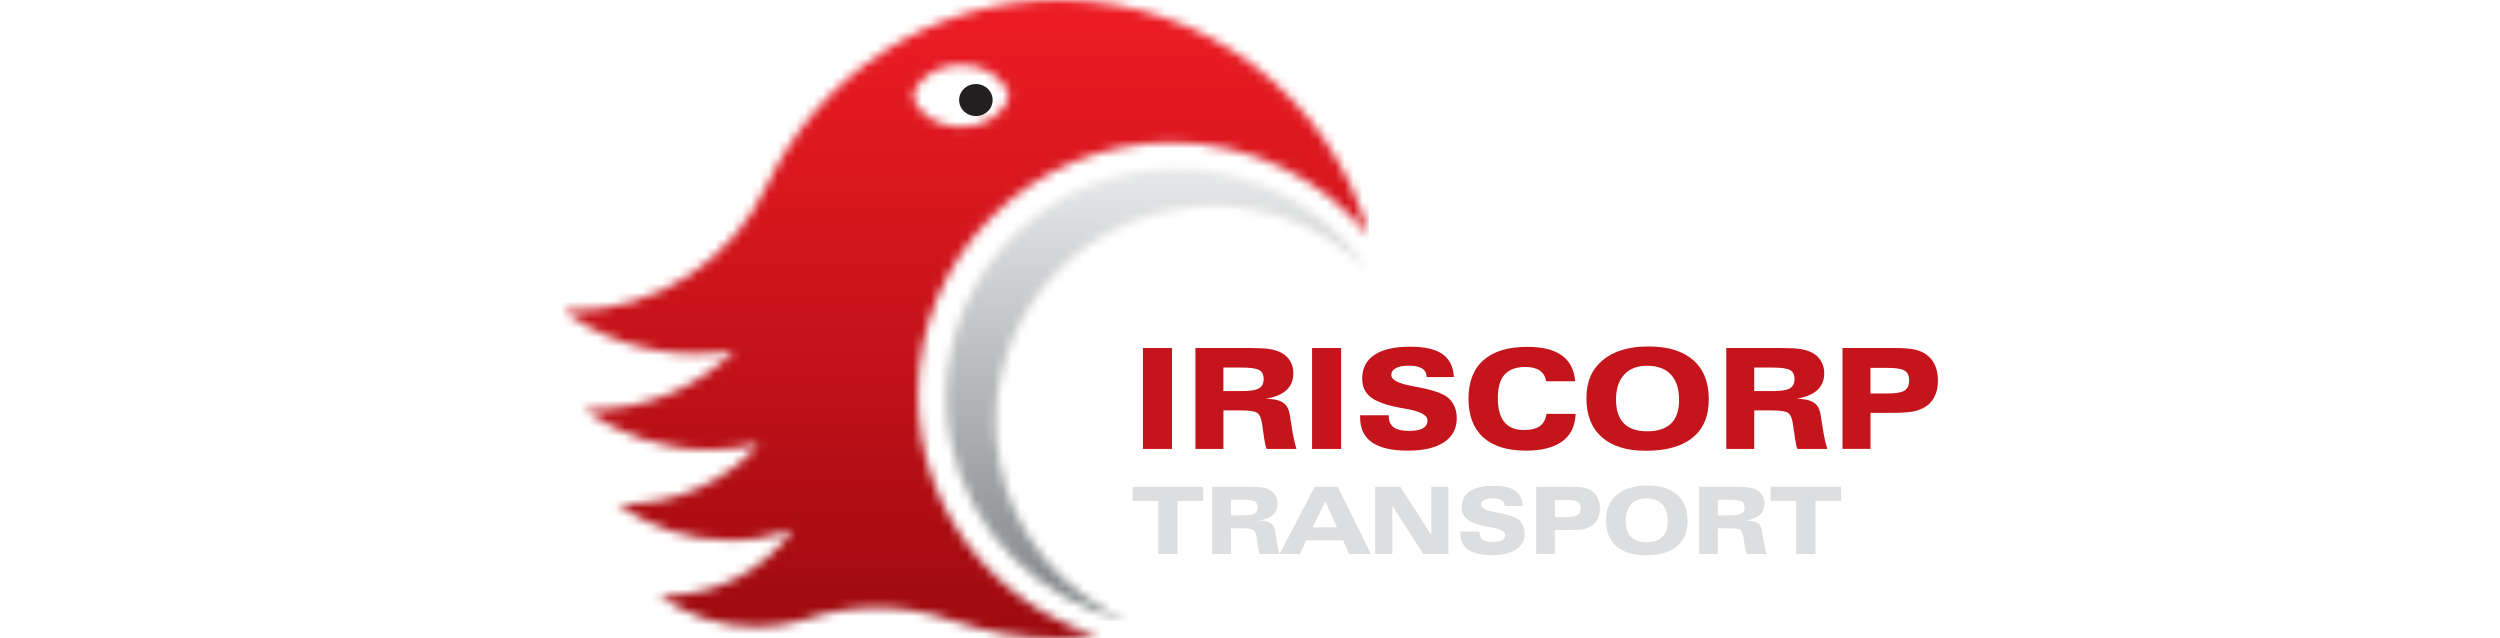
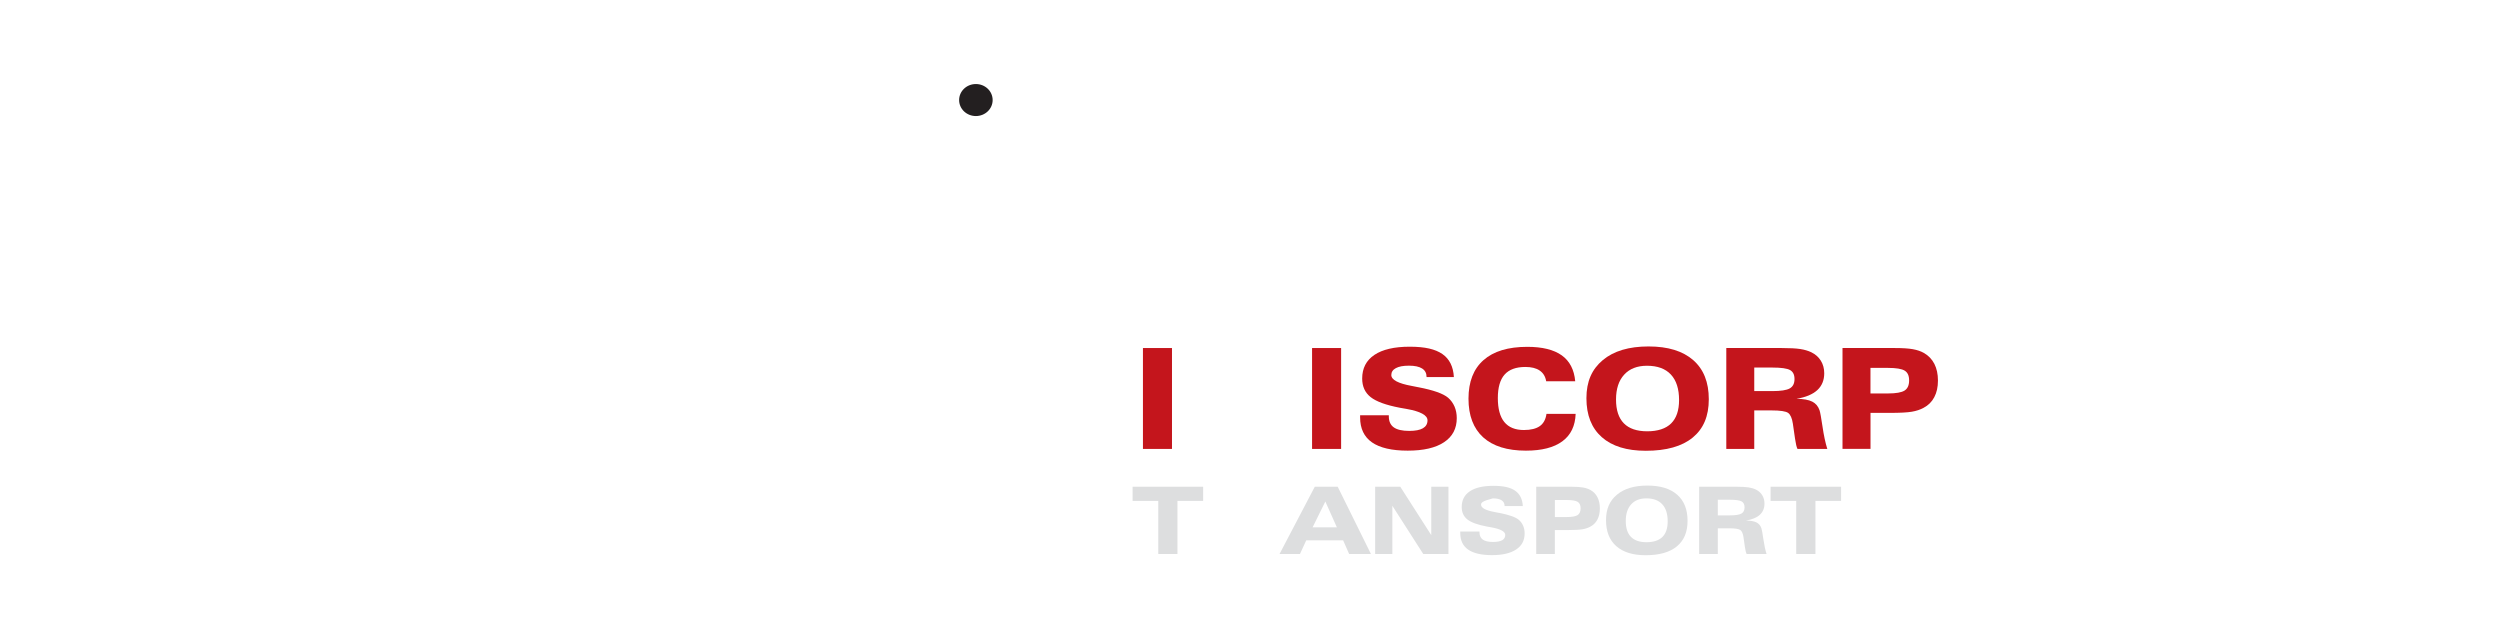
<svg xmlns="http://www.w3.org/2000/svg" width="278" height="71" viewBox="0 0 278 71" fill="none">
  <g clip-path="url(#clip0_1690_64)">
    <mask id="mask0_1690_64" style="mask-type:luminance" maskUnits="userSpaceOnUse" x="105" y="18" width="48" height="51">
      <path d="M111.144 51.382C108.676 38.33 117.321 25.758 130.459 23.301C138.653 21.769 146.655 24.539 152.122 30.004C146.587 21.802 136.492 17.213 126.103 19.15C112.203 21.745 103.051 35.045 105.667 48.855C107.622 59.17 115.591 66.853 125.294 68.996C118.188 65.925 112.682 59.523 111.144 51.378" fill="white" />
    </mask>
    <g mask="url(#mask0_1690_64)">
-       <path d="M152.122 17.213H103.056V69H152.122V17.213Z" fill="url(#paint0_linear_1690_64)" />
-     </g>
+       </g>
    <mask id="mask1_1690_64" style="mask-type:luminance" maskUnits="userSpaceOnUse" x="62" y="0" width="91" height="71">
-       <path d="M117.737 0C103.396 0 91.034 8.397 85.346 20.507H85.341C81.522 28.795 73.128 34.565 63.353 34.565C63.065 34.565 62.787 34.531 62.505 34.522C66.697 37.54 71.839 39.334 77.411 39.334C78.868 39.334 80.291 39.211 81.681 38.977C77.579 43.028 71.934 45.542 65.691 45.542C65.423 45.542 65.159 45.508 64.891 45.504C68.83 48.336 73.659 50.026 78.897 50.026C80.808 50.026 82.663 49.788 84.445 49.369C80.708 53.472 75.322 56.057 69.309 56.057C69.064 56.057 68.83 56.029 68.59 56.024C72.136 58.576 76.487 60.094 81.201 60.094C83.631 60.094 85.96 59.69 88.135 58.952C84.939 63.355 79.75 66.23 73.865 66.23C73.655 66.23 73.454 66.206 73.247 66.202C76.3 68.396 80.042 69.705 84.1 69.705C85.897 69.705 87.622 69.439 89.261 68.967C91.853 68.077 94.618 67.573 97.512 67.573C100.406 67.573 103.315 68.106 105.964 69.039H106.075C109.731 70.3 113.645 71 117.737 71C119.223 71 120.684 70.9 122.122 70.724C110.521 67.239 102.069 56.543 102.069 43.88C102.069 28.39 114.709 15.833 130.306 15.833C139.156 15.833 147.052 19.884 152.227 26.22C148.121 11.115 134.239 0 117.737 0ZM106.865 14.138C104.201 14.138 101.992 12.639 101.537 10.663C101.992 8.688 104.206 7.188 106.865 7.188C109.524 7.188 111.738 8.688 112.193 10.663C111.738 12.639 109.524 14.138 106.865 14.138Z" fill="white" />
-     </mask>
+       </mask>
    <g mask="url(#mask1_1690_64)">
      <path d="M152.227 0H62.5V71H152.227V0Z" fill="url(#paint1_linear_1690_64)" />
    </g>
    <path d="M108.518 9.345C107.488 9.345 106.654 10.14 106.654 11.125C106.654 12.111 107.488 12.905 108.518 12.905C109.549 12.905 110.382 12.111 110.382 11.125C110.382 10.14 109.549 9.345 108.518 9.345Z" fill="#231F20" />
    <path d="M130.325 38.701H127.095V49.921H130.325V38.701Z" fill="#C4151C" />
-     <path d="M132.931 49.921V38.701H139.093C139.999 38.701 140.684 38.739 141.154 38.811C141.623 38.882 142.035 39.006 142.385 39.172C142.845 39.396 143.2 39.71 143.449 40.115C143.698 40.52 143.823 40.986 143.823 41.51C143.823 42.286 143.564 42.909 143.056 43.381C142.543 43.852 141.772 44.175 140.742 44.347C141.518 44.356 142.103 44.461 142.495 44.661C142.888 44.861 143.161 45.19 143.31 45.637C143.387 45.87 143.492 46.47 143.636 47.432C143.775 48.393 143.952 49.226 144.168 49.921H140.852C140.751 49.721 140.66 49.34 140.579 48.769C140.569 48.698 140.56 48.641 140.555 48.603L140.339 47.113C140.248 46.503 140.071 46.103 139.812 45.918C139.553 45.732 138.931 45.637 137.948 45.637H136.046V49.921H132.936H132.931ZM136.041 40.867V43.49H138.044C138.988 43.49 139.64 43.39 139.989 43.19C140.344 42.99 140.517 42.643 140.517 42.152C140.517 41.662 140.354 41.343 140.028 41.153C139.702 40.967 139.041 40.872 138.044 40.872H136.041V40.867Z" fill="#C4151C" />
    <path d="M149.132 38.701H145.902V49.921H149.132V38.701Z" fill="#C4151C" />
    <path d="M151.235 46.18H154.436V46.294C154.436 46.846 154.618 47.256 154.987 47.522C155.356 47.784 155.926 47.917 156.698 47.917C157.383 47.917 157.896 47.817 158.231 47.622C158.566 47.427 158.739 47.132 158.739 46.741C158.739 46.175 157.958 45.746 156.391 45.47C156.075 45.413 155.83 45.37 155.663 45.342C154.12 45.047 153.037 44.652 152.414 44.157C151.786 43.661 151.475 42.971 151.475 42.091C151.475 40.943 151.93 40.072 152.836 39.463C153.741 38.858 155.049 38.554 156.76 38.554C158.471 38.554 159.601 38.825 160.392 39.368C161.178 39.91 161.604 40.763 161.671 41.929H158.633V41.9C158.633 41.496 158.466 41.186 158.14 40.977C157.809 40.767 157.321 40.663 156.674 40.663C156.027 40.663 155.562 40.753 155.222 40.934C154.882 41.115 154.714 41.372 154.714 41.705C154.714 42.233 155.471 42.638 156.98 42.914C157.244 42.967 157.455 43.005 157.603 43.038L157.733 43.062C159.395 43.381 160.497 43.771 161.034 44.233C161.346 44.504 161.58 44.833 161.748 45.218C161.911 45.608 161.992 46.032 161.992 46.494C161.992 47.655 161.523 48.55 160.579 49.174C159.64 49.802 158.288 50.112 156.54 50.112C154.791 50.112 153.449 49.807 152.567 49.193C151.686 48.579 151.245 47.655 151.245 46.418V46.18H151.235Z" fill="#C4151C" />
    <path d="M175.212 46.018C175.164 47.361 174.676 48.379 173.737 49.07C172.802 49.765 171.446 50.112 169.683 50.112C167.603 50.112 166.022 49.617 164.93 48.632C163.842 47.642 163.296 46.209 163.296 44.333C163.296 42.458 163.852 41.029 164.968 40.044C166.084 39.059 167.704 38.568 169.836 38.568C171.508 38.568 172.788 38.887 173.669 39.516C174.551 40.149 175.049 41.11 175.164 42.396H171.935C171.849 41.872 171.609 41.477 171.221 41.21C170.833 40.939 170.301 40.806 169.625 40.806C168.586 40.806 167.814 41.087 167.311 41.653C166.808 42.219 166.559 43.091 166.559 44.266C166.559 45.442 166.798 46.342 167.282 46.932C167.766 47.523 168.49 47.818 169.458 47.818C170.234 47.818 170.823 47.67 171.231 47.38C171.638 47.089 171.882 46.637 171.968 46.023H175.212V46.018Z" fill="#C4151C" />
    <path d="M183.013 50.126C180.895 50.126 179.261 49.622 178.121 48.612C176.98 47.603 176.41 46.161 176.41 44.285C176.41 42.41 177.019 41.058 178.231 40.044C179.443 39.03 181.14 38.525 183.315 38.525C185.49 38.525 187.124 39.035 188.284 40.044C189.443 41.058 190.018 42.505 190.018 44.395C190.018 46.285 189.424 47.675 188.231 48.655C187.038 49.636 185.299 50.126 183.018 50.126M179.702 44.428C179.702 45.604 179.994 46.485 180.574 47.075C181.154 47.665 182.021 47.96 183.176 47.96C184.331 47.96 185.236 47.67 185.826 47.089C186.415 46.508 186.712 45.642 186.712 44.485C186.712 43.243 186.41 42.3 185.802 41.648C185.193 40.996 184.307 40.672 183.147 40.672C182.06 40.672 181.211 41.001 180.608 41.662C180.004 42.319 179.702 43.243 179.702 44.428Z" fill="#C4151C" />
    <path d="M191.964 49.921V38.701H198.126C199.027 38.701 199.717 38.739 200.186 38.811C200.656 38.882 201.068 39.006 201.418 39.172C201.878 39.396 202.232 39.71 202.481 40.115C202.73 40.52 202.855 40.986 202.855 41.51C202.855 42.286 202.596 42.909 202.084 43.381C201.571 43.852 200.799 44.175 199.769 44.347C200.545 44.356 201.13 44.461 201.523 44.661C201.916 44.861 202.189 45.19 202.338 45.637C202.414 45.87 202.52 46.47 202.663 47.432C202.802 48.393 202.98 49.226 203.195 49.921H199.879C199.779 49.721 199.688 49.34 199.606 48.769C199.597 48.698 199.587 48.641 199.582 48.603L199.367 47.113C199.276 46.503 199.098 46.103 198.844 45.918C198.586 45.732 197.963 45.637 196.976 45.637H195.073V49.921H191.964ZM195.073 40.867V43.49H197.076C198.02 43.49 198.672 43.39 199.022 43.19C199.376 42.99 199.549 42.643 199.549 42.152C199.549 41.662 199.386 41.343 199.06 41.153C198.734 40.967 198.073 40.872 197.076 40.872H195.073V40.867Z" fill="#C4151C" />
    <path d="M204.887 49.921V38.701H210.723C211.571 38.701 212.227 38.744 212.707 38.83C213.181 38.915 213.593 39.053 213.938 39.249C214.446 39.539 214.834 39.944 215.102 40.462C215.366 40.986 215.5 41.6 215.5 42.319C215.5 43.038 215.366 43.647 215.093 44.166C214.82 44.685 214.422 45.08 213.9 45.351C213.526 45.556 213.09 45.699 212.587 45.785C212.084 45.87 211.274 45.913 210.157 45.913H208.001V49.916H204.891L204.887 49.921ZM207.996 40.91V43.752H209.947C210.843 43.752 211.456 43.642 211.791 43.428C212.127 43.214 212.294 42.838 212.294 42.305C212.294 41.772 212.132 41.424 211.806 41.219C211.48 41.015 210.862 40.91 209.942 40.91H207.992H207.996Z" fill="#C4151C" />
    <path d="M128.801 61.603V55.701H125.945V54.125H133.789V55.701H130.933V61.603H128.801Z" fill="#DDDEDF" />
-     <path d="M134.8 61.603V54.125H138.907C139.51 54.125 139.965 54.149 140.282 54.196C140.593 54.244 140.871 54.325 141.106 54.439C141.413 54.587 141.647 54.796 141.815 55.068C141.983 55.339 142.064 55.648 142.064 55.996C142.064 56.515 141.892 56.929 141.552 57.243C141.211 57.557 140.694 57.771 140.004 57.886C140.521 57.89 140.914 57.962 141.178 58.095C141.441 58.228 141.623 58.447 141.724 58.747C141.777 58.904 141.849 59.304 141.94 59.947C142.031 60.59 142.15 61.142 142.294 61.603H140.076C140.009 61.47 139.946 61.218 139.894 60.837C139.889 60.789 139.884 60.751 139.879 60.727L139.736 59.733C139.673 59.328 139.558 59.061 139.386 58.938C139.213 58.814 138.801 58.747 138.145 58.747H136.88V61.603H134.805H134.8ZM136.875 55.567V57.31H138.207C138.835 57.31 139.266 57.243 139.501 57.11C139.735 56.976 139.85 56.743 139.85 56.419C139.85 56.096 139.74 55.882 139.525 55.758C139.309 55.634 138.868 55.572 138.202 55.572H136.87L136.875 55.567Z" fill="#DDDEDF" />
    <path d="M142.285 61.603L146.204 54.125H148.753L152.448 61.603H150.023L149.357 60.085H145.255L144.556 61.603H142.289H142.285ZM145.955 58.642H148.662L147.378 55.767L145.96 58.642H145.955Z" fill="#DDDEDF" />
    <path d="M152.917 61.603V54.125H155.711L159.156 59.504V54.125H161.068V61.603H158.265L154.829 56.243V61.603H152.917Z" fill="#DDDEDF" />
-     <path d="M162.385 59.108H164.518V59.185C164.518 59.551 164.642 59.827 164.886 60.003C165.131 60.179 165.509 60.265 166.027 60.265C166.482 60.265 166.822 60.199 167.047 60.07C167.273 59.941 167.383 59.746 167.383 59.484C167.383 59.108 166.861 58.823 165.821 58.637C165.61 58.599 165.447 58.571 165.337 58.551C164.307 58.356 163.588 58.094 163.171 57.761C162.754 57.428 162.543 56.971 162.543 56.381C162.543 55.614 162.845 55.034 163.449 54.629C164.053 54.224 164.925 54.024 166.065 54.024C167.206 54.024 167.963 54.205 168.485 54.567C169.007 54.929 169.295 55.5 169.338 56.276H167.311V56.257C167.311 55.981 167.201 55.776 166.98 55.633C166.76 55.491 166.434 55.419 166.003 55.419C165.572 55.419 165.265 55.481 165.035 55.605C164.81 55.729 164.695 55.9 164.695 56.124C164.695 56.481 165.198 56.752 166.204 56.938C166.381 56.971 166.52 57 166.616 57.019L166.703 57.033C167.814 57.247 168.542 57.504 168.902 57.814C169.108 57.995 169.266 58.214 169.376 58.471C169.486 58.728 169.539 59.013 169.539 59.318C169.539 60.094 169.228 60.689 168.595 61.103C167.967 61.522 167.071 61.731 165.907 61.731C164.743 61.731 163.847 61.527 163.262 61.117C162.673 60.708 162.38 60.094 162.38 59.266V59.108H162.385Z" fill="#DDDEDF" />
+     <path d="M162.385 59.108H164.518V59.185C164.518 59.551 164.642 59.827 164.886 60.003C165.131 60.179 165.509 60.265 166.027 60.265C166.482 60.265 166.822 60.199 167.047 60.07C167.273 59.941 167.383 59.746 167.383 59.484C167.383 59.108 166.861 58.823 165.821 58.637C165.61 58.599 165.447 58.571 165.337 58.551C164.307 58.356 163.588 58.094 163.171 57.761C162.754 57.428 162.543 56.971 162.543 56.381C162.543 55.614 162.845 55.034 163.449 54.629C164.053 54.224 164.925 54.024 166.065 54.024C167.206 54.024 167.963 54.205 168.485 54.567C169.007 54.929 169.295 55.5 169.338 56.276H167.311V56.257C167.311 55.981 167.201 55.776 166.98 55.633C166.76 55.491 166.434 55.419 166.003 55.419C164.81 55.729 164.695 55.9 164.695 56.124C164.695 56.481 165.198 56.752 166.204 56.938C166.381 56.971 166.52 57 166.616 57.019L166.703 57.033C167.814 57.247 168.542 57.504 168.902 57.814C169.108 57.995 169.266 58.214 169.376 58.471C169.486 58.728 169.539 59.013 169.539 59.318C169.539 60.094 169.228 60.689 168.595 61.103C167.967 61.522 167.071 61.731 165.907 61.731C164.743 61.731 163.847 61.527 163.262 61.117C162.673 60.708 162.38 60.094 162.38 59.266V59.108H162.385Z" fill="#DDDEDF" />
    <path d="M170.828 61.603V54.125H174.719C175.284 54.125 175.725 54.154 176.041 54.211C176.358 54.268 176.631 54.363 176.865 54.492C177.206 54.682 177.464 54.953 177.642 55.306C177.819 55.653 177.905 56.067 177.905 56.543C177.905 57.019 177.814 57.433 177.632 57.776C177.45 58.119 177.187 58.386 176.837 58.566C176.588 58.704 176.295 58.8 175.96 58.857C175.624 58.914 175.083 58.942 174.336 58.942H172.898V61.608H170.823L170.828 61.603ZM172.903 55.596V57.495H174.201C174.796 57.495 175.208 57.424 175.428 57.281C175.648 57.138 175.763 56.886 175.763 56.529C175.763 56.172 175.653 55.939 175.438 55.805C175.222 55.667 174.81 55.601 174.197 55.601H172.898L172.903 55.596Z" fill="#DDDEDF" />
    <path d="M182.989 61.741C181.576 61.741 180.493 61.403 179.731 60.732C178.969 60.061 178.59 59.094 178.59 57.842C178.59 56.59 178.993 55.686 179.803 55.01C180.613 54.334 181.739 53.996 183.19 53.996C184.642 53.996 185.73 54.334 186.501 55.01C187.273 55.686 187.656 56.652 187.656 57.914C187.656 59.175 187.258 60.104 186.463 60.761C185.668 61.417 184.513 61.741 182.989 61.741ZM180.785 57.933C180.785 58.718 180.977 59.309 181.365 59.704C181.753 60.099 182.328 60.294 183.095 60.294C183.861 60.294 184.465 60.099 184.858 59.713C185.251 59.328 185.447 58.747 185.447 57.971C185.447 57.143 185.246 56.51 184.839 56.072C184.431 55.634 183.847 55.419 183.075 55.419C182.352 55.419 181.786 55.638 181.389 56.081C180.986 56.519 180.785 57.138 180.785 57.928" fill="#DDDEDF" />
    <path d="M188.945 61.603V54.125H193.051C193.655 54.125 194.11 54.149 194.427 54.196C194.738 54.244 195.016 54.325 195.251 54.439C195.557 54.587 195.792 54.796 195.96 55.068C196.128 55.339 196.209 55.648 196.209 55.996C196.209 56.515 196.037 56.929 195.696 57.243C195.356 57.557 194.839 57.771 194.149 57.886C194.666 57.89 195.059 57.962 195.323 58.095C195.586 58.228 195.768 58.447 195.869 58.747C195.922 58.904 195.993 59.304 196.085 59.947C196.18 60.59 196.295 61.142 196.439 61.603H194.221C194.154 61.47 194.091 61.218 194.034 60.837C194.029 60.789 194.024 60.751 194.019 60.727L193.876 59.733C193.813 59.328 193.698 59.061 193.526 58.938C193.353 58.814 192.941 58.747 192.285 58.747H191.02V61.603H188.945ZM191.02 55.567V57.31H192.352C192.98 57.31 193.411 57.243 193.646 57.11C193.88 56.976 193.995 56.743 193.995 56.419C193.995 56.096 193.885 55.882 193.67 55.758C193.454 55.634 193.013 55.572 192.347 55.572H191.015L191.02 55.567Z" fill="#DDDEDF" />
    <path d="M199.74 61.603V55.701H196.889V54.125H204.728V55.701H201.878V61.603H199.74Z" fill="#DDDEDF" />
  </g>
  <defs>
    <linearGradient id="paint0_linear_1690_64" x1="127.999" y1="68.884" x2="127.999" y2="18.596" gradientUnits="userSpaceOnUse">
      <stop stop-color="#808284" />
      <stop offset="1" stop-color="#E8E9EA" />
    </linearGradient>
    <linearGradient id="paint1_linear_1690_64" x1="107.817" y1="-0.05" x2="107.817" y2="70.951" gradientUnits="userSpaceOnUse">
      <stop stop-color="#ED1C24" />
      <stop offset="0.34" stop-color="#D5161D" />
      <stop offset="1" stop-color="#9D0A0F" />
    </linearGradient>
    <clipPath id="clip0_1690_64">
      <rect width="153" height="71" fill="white" transform="translate(62.5)" />
    </clipPath>
  </defs>
</svg>